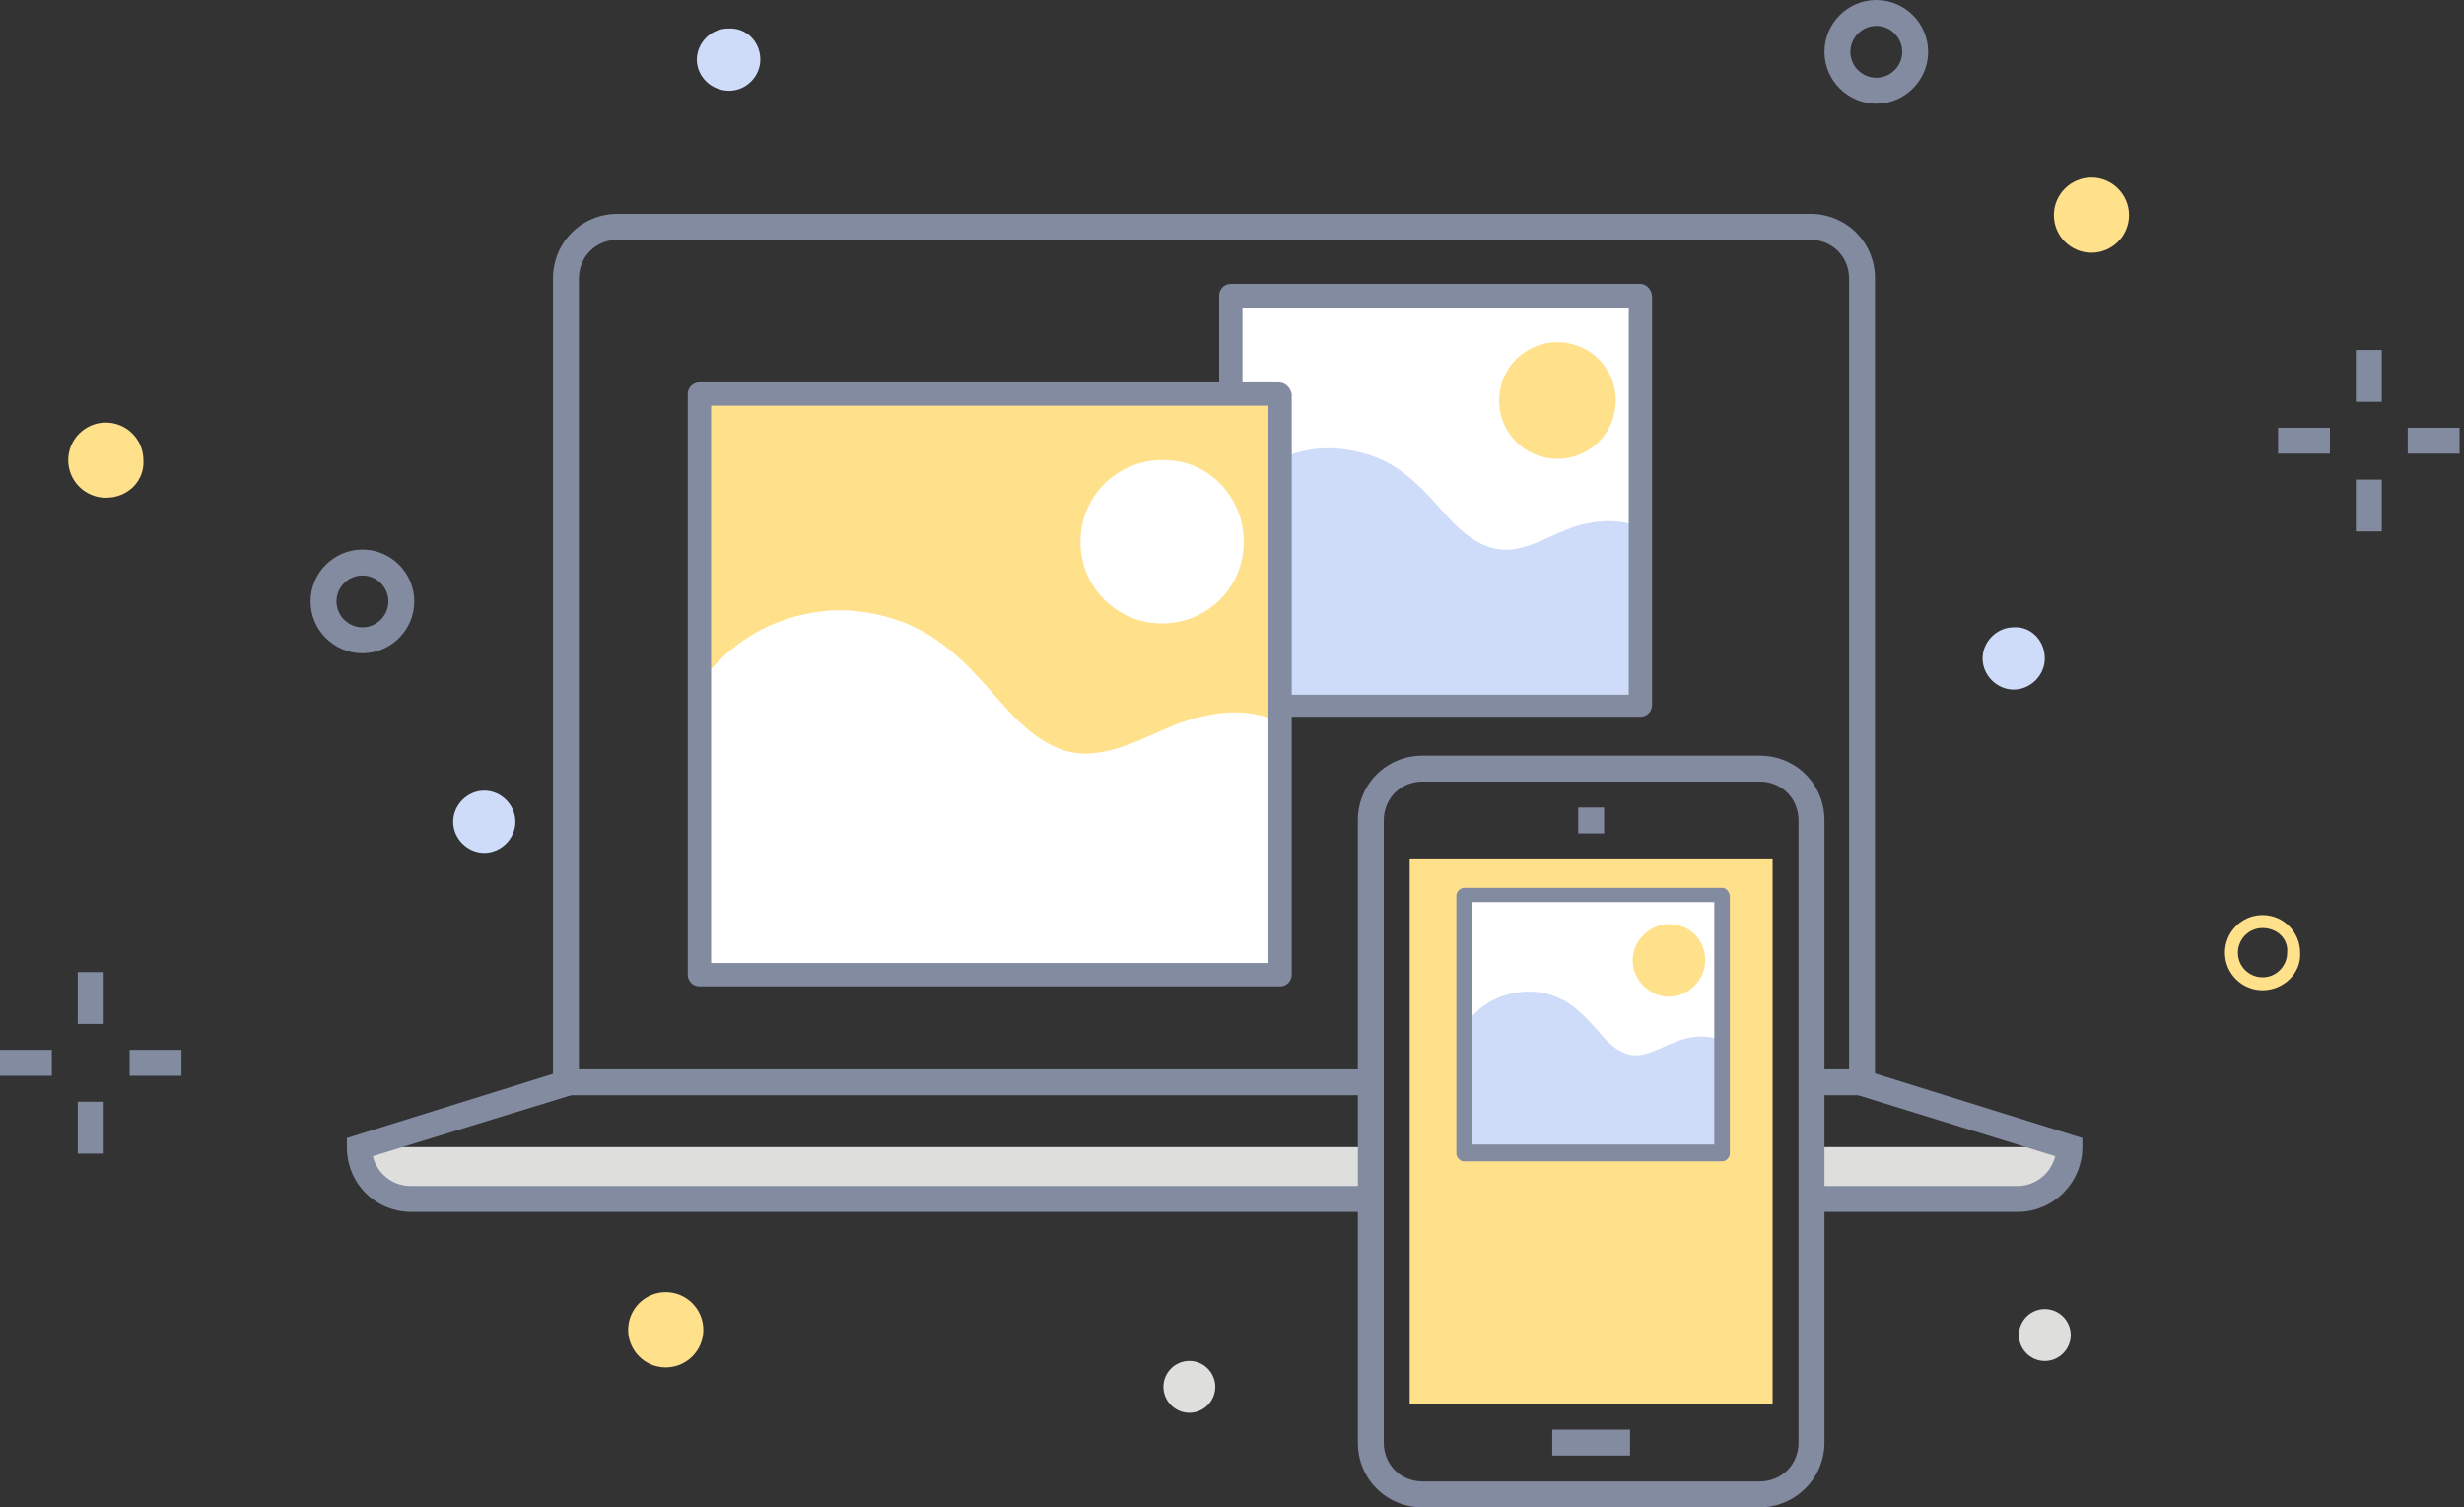
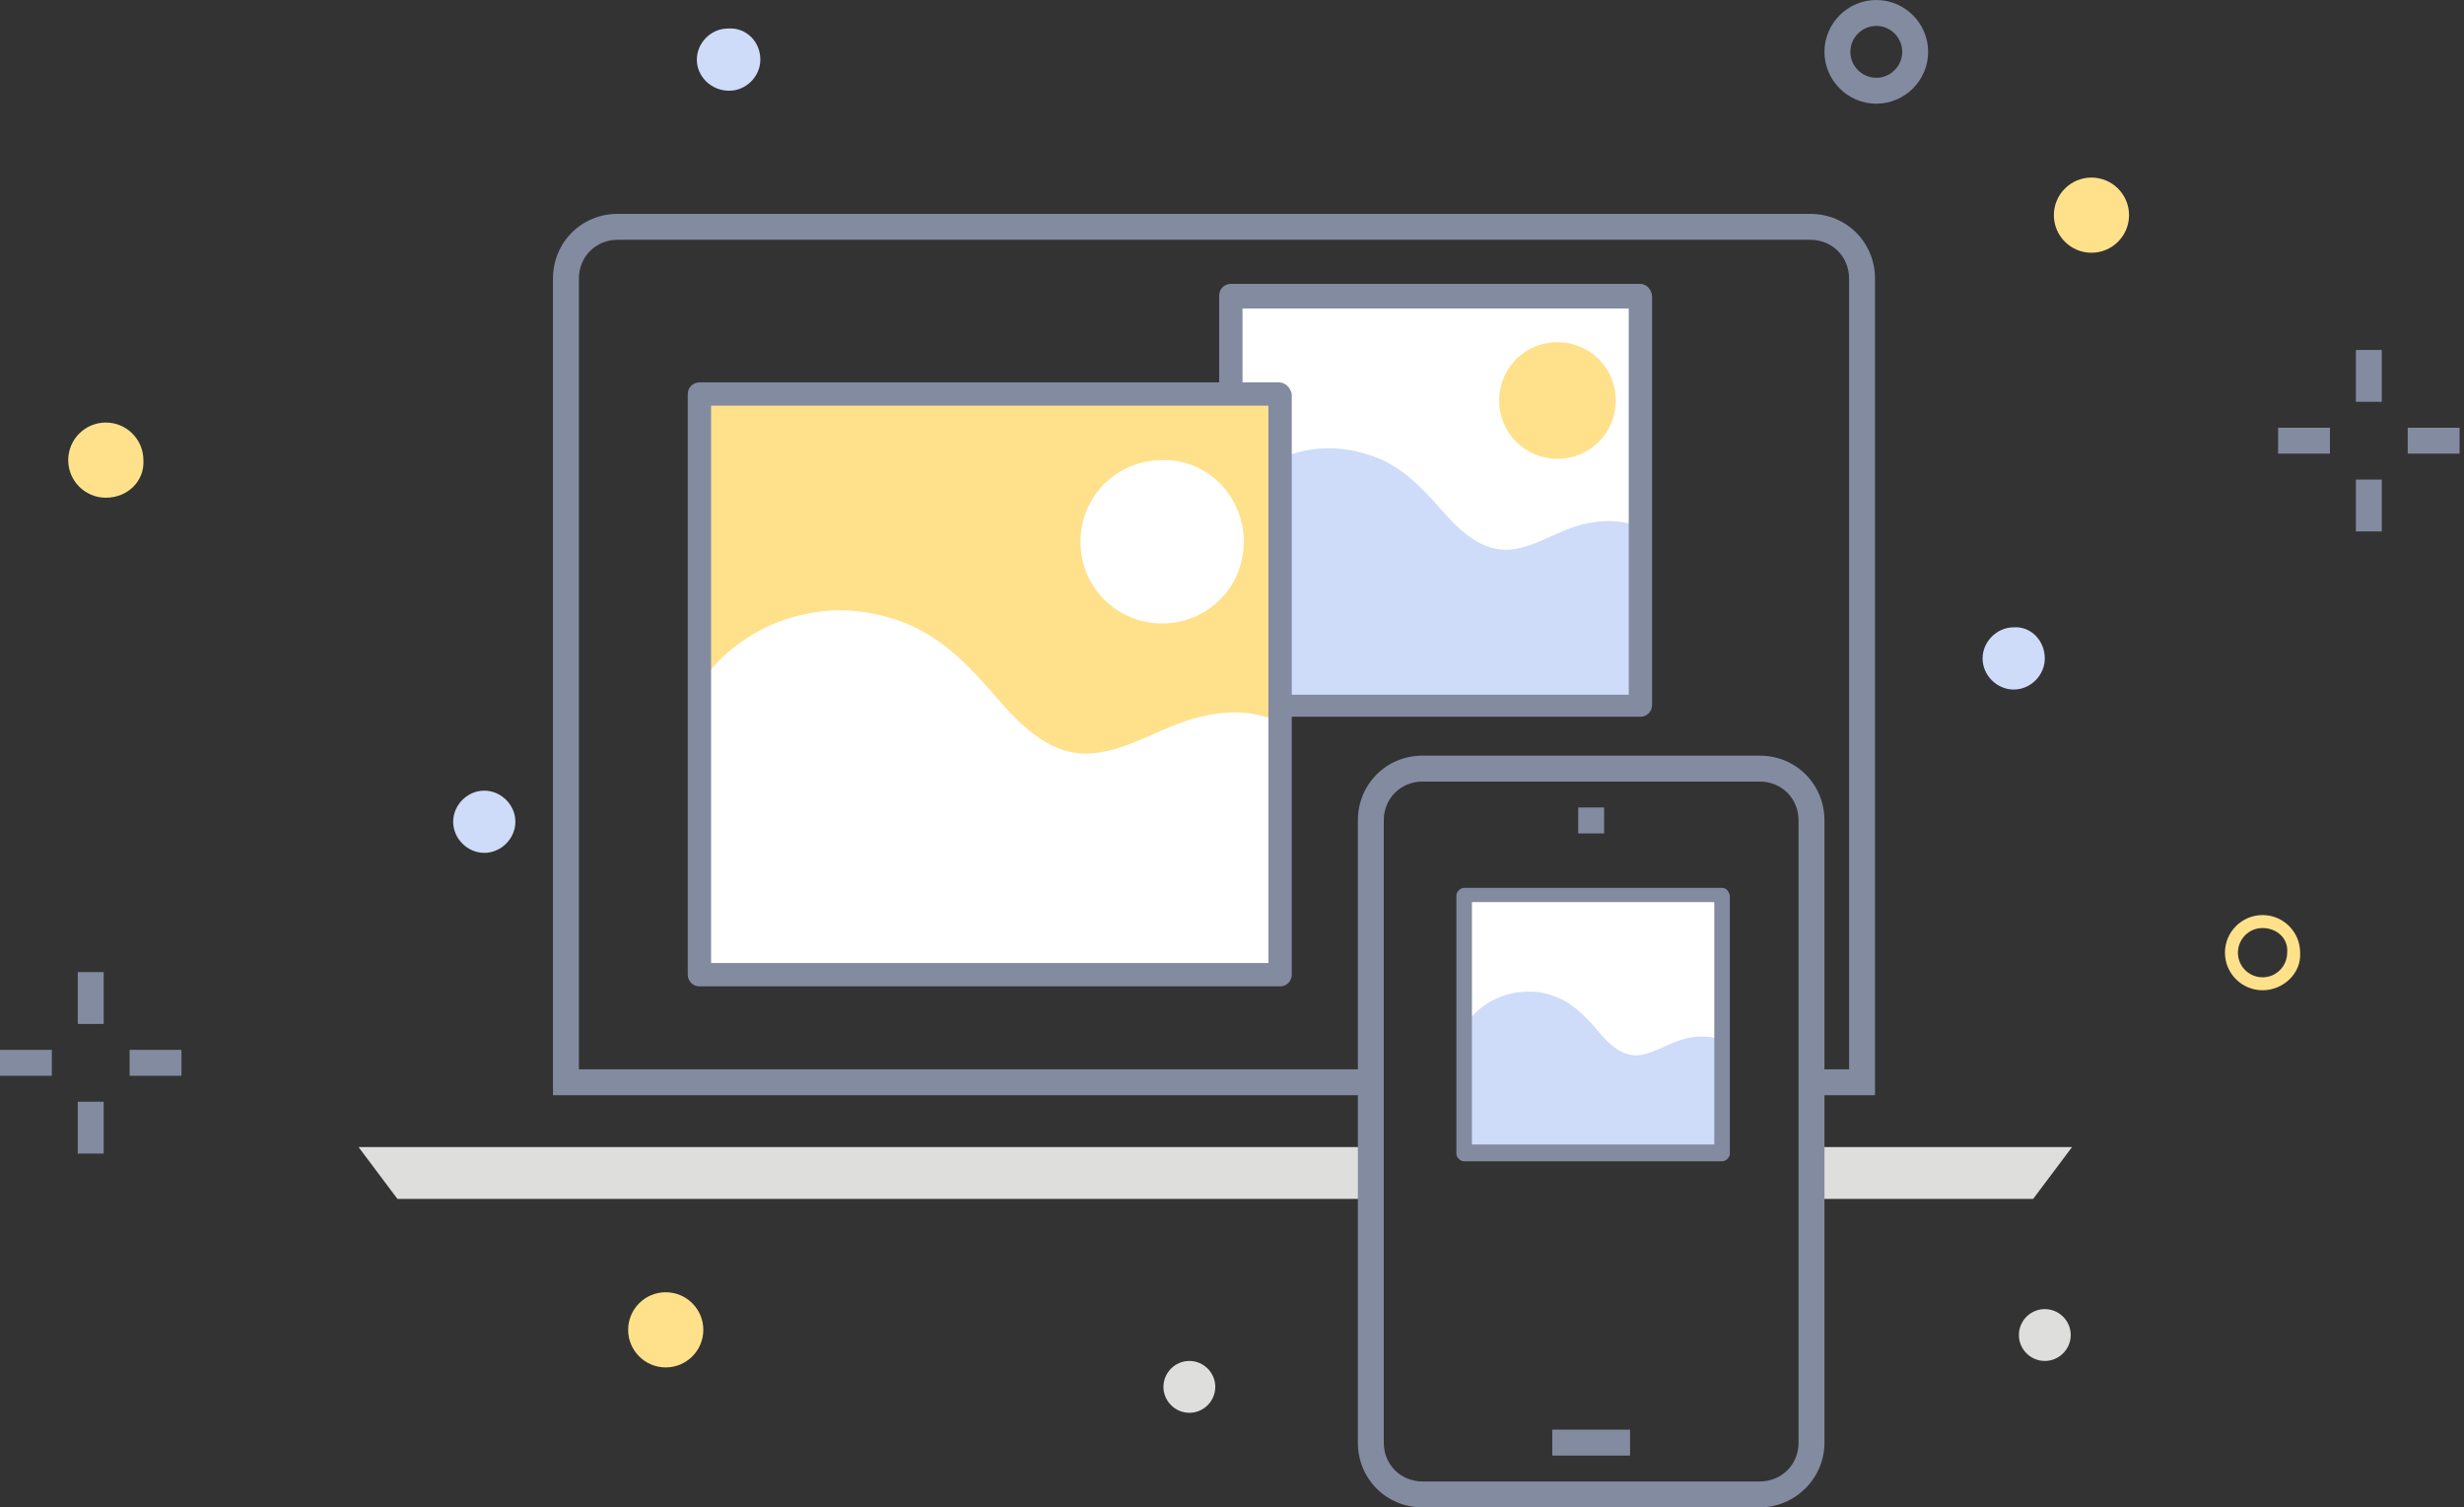
<svg xmlns="http://www.w3.org/2000/svg" width="170" height="104" viewBox="0 0 170 104" fill="none">
  <rect x="0" y="0" width="170" height="104" fill="#333333" stroke="none" />
  <g clip-path="url(#clip0_214_809)">
    <path d="M113.178 20.478H84.92V48.736H113.178V20.478Z" fill="white" />
    <path d="M111.479 27.632C111.479 29.868 109.69 31.656 107.455 31.656C105.219 31.656 103.431 29.868 103.431 27.632C103.431 25.396 105.219 23.608 107.455 23.608C109.69 23.608 111.479 25.396 111.479 27.632Z" fill="#FFE18C" />
    <path d="M113.178 36.395C112.015 35.859 110.674 35.859 109.422 36.127C107.634 36.485 106.024 37.737 104.235 37.916C102.268 38.095 100.748 36.664 99.496 35.233C98.244 33.802 96.992 32.461 95.204 31.656C93.683 31.03 91.984 30.762 90.375 31.03C88.139 31.388 86.172 32.729 84.92 34.607V48.647H113.178V36.395Z" fill="#CEDBF9" />
    <path d="M113.178 19.584H84.92C84.473 19.584 84.115 19.941 84.115 20.389V48.647C84.115 49.094 84.473 49.451 84.92 49.451H113.178C113.625 49.451 113.983 49.094 113.983 48.647V20.478C113.983 20.031 113.625 19.584 113.178 19.584ZM85.725 47.931V21.283H112.373V47.931H85.725Z" fill="#828BA0" />
    <path d="M88.318 27.185H48.256V67.247H88.318V27.185Z" fill="#FFE18C" />
    <path d="M85.814 37.379C85.814 40.509 83.31 43.013 80.18 43.013C77.05 43.013 74.546 40.509 74.546 37.379C74.546 34.249 77.05 31.746 80.18 31.746C83.31 31.656 85.814 34.249 85.814 37.379Z" fill="white" />
    <path d="M88.228 49.809C86.529 49.004 84.651 49.004 82.863 49.451C80.359 49.988 78.124 51.687 75.53 51.955C72.669 52.313 70.522 50.167 68.823 48.2C67.035 46.143 65.336 44.265 62.743 43.102C60.596 42.208 58.182 41.85 55.946 42.297C52.727 42.834 49.955 44.712 48.166 47.305V67.157H88.228V49.809Z" fill="white" />
    <path d="M88.228 26.38H48.256C47.809 26.38 47.451 26.738 47.451 27.185V67.247C47.451 67.694 47.809 68.052 48.256 68.052H88.318C88.765 68.052 89.123 67.694 89.123 67.247V27.185C89.033 26.738 88.676 26.38 88.228 26.38ZM49.061 66.442V27.99H87.513V66.442H49.061Z" fill="#828BA0" />
    <path d="M94.578 79.14H24.738L27.421 82.717H94.578V79.14Z" fill="#DEDEDD" />
    <path d="M124.982 79.14V82.717H140.273L142.956 79.14H124.982Z" fill="#DEDEDD" />
    <path d="M129.364 75.563H124.893V73.775H127.575V19.226C127.575 17.706 126.413 16.543 124.893 16.543H42.623C41.102 16.543 39.94 17.706 39.94 19.226V73.775H94.488V75.563H38.151V19.226C38.151 16.722 40.119 14.755 42.623 14.755H124.893C127.396 14.755 129.364 16.722 129.364 19.226V75.563Z" fill="#828BA0" />
-     <path d="M139.2 83.612H124.893V81.823H139.2C140.452 81.823 141.525 80.929 141.794 79.766L128.201 75.563L128.738 73.864L143.672 78.514V79.14C143.672 81.555 141.704 83.612 139.2 83.612Z" fill="#828BA0" />
-     <path d="M94.578 83.612H28.404C25.9 83.612 23.933 81.644 23.933 79.14V78.514L38.867 73.864L39.403 75.563L25.722 79.766C25.99 80.929 27.063 81.823 28.315 81.823H94.489V83.612H94.578Z" fill="#828BA0" />
    <path d="M121.405 104H98.155C95.651 104 93.684 102.033 93.684 99.529V56.605C93.684 54.101 95.651 52.134 98.155 52.134H121.405C123.909 52.134 125.876 54.101 125.876 56.605V99.529C125.876 102.033 123.819 104 121.405 104ZM98.155 53.922C96.635 53.922 95.472 55.085 95.472 56.605V99.529C95.472 101.049 96.635 102.211 98.155 102.211H121.405C122.925 102.211 124.088 101.049 124.088 99.529V56.605C124.088 55.085 122.925 53.922 121.405 53.922H98.155Z" fill="#828BA0" />
    <path d="M112.463 98.635H107.097V100.423H112.463V98.635Z" fill="#828BA0" />
    <path d="M110.674 55.711H108.886V57.5H110.674V55.711Z" fill="#828BA0" />
-     <path d="M122.299 59.288H97.261V96.846H122.299V59.288Z" fill="#FFE18C" />
    <path d="M7.154 67.068H5.365V70.645H7.154V67.068Z" fill="#828BA0" />
    <path d="M7.154 76.01H5.365V79.587H7.154V76.01Z" fill="#828BA0" />
    <path d="M12.519 72.433H8.942V74.222H12.519V72.433Z" fill="#828BA0" />
    <path d="M3.577 72.433H0V74.222H3.577V72.433Z" fill="#828BA0" />
    <path d="M164.329 24.145H162.54V27.721H164.329V24.145Z" fill="#828BA0" />
    <path d="M164.329 33.087H162.54V36.664H164.329V33.087Z" fill="#828BA0" />
    <path d="M169.694 29.51H166.117V31.298H169.694V29.51Z" fill="#828BA0" />
    <path d="M160.751 29.51H157.174V31.298H160.751V29.51Z" fill="#828BA0" />
    <path d="M146.444 14.844C146.444 16.007 145.46 16.991 144.298 16.991C143.135 16.991 142.151 16.007 142.151 14.844C142.151 13.682 143.135 12.698 144.298 12.698C145.46 12.609 146.444 13.592 146.444 14.844Z" fill="#FFE18C" />
    <path d="M144.297 17.438C142.867 17.438 141.704 16.275 141.704 14.844C141.704 13.414 142.867 12.251 144.297 12.251C145.728 12.251 146.891 13.414 146.891 14.844C146.891 16.275 145.728 17.438 144.297 17.438ZM144.297 13.056C143.314 13.056 142.598 13.861 142.598 14.755C142.598 15.739 143.403 16.454 144.297 16.454C145.192 16.454 145.996 15.649 145.996 14.755C145.996 13.861 145.192 13.056 144.297 13.056Z" fill="#FFE18C" />
    <path d="M156.102 68.32C154.671 68.32 153.508 67.157 153.508 65.727C153.508 64.296 154.671 63.133 156.102 63.133C157.532 63.133 158.695 64.296 158.695 65.727C158.784 67.157 157.532 68.32 156.102 68.32ZM156.102 64.028C155.118 64.028 154.403 64.832 154.403 65.727C154.403 66.71 155.207 67.426 156.102 67.426C157.085 67.426 157.801 66.621 157.801 65.727C157.89 64.743 157.085 64.028 156.102 64.028Z" fill="#FFE18C" />
    <path d="M9.536 31.656C9.536 32.819 8.552 33.802 7.389 33.802C6.227 33.802 5.243 32.819 5.243 31.656C5.243 30.493 6.137 29.51 7.3 29.51C8.552 29.51 9.536 30.493 9.536 31.656Z" fill="#FFE18C" />
    <path d="M7.3 34.339C5.87 34.339 4.707 33.176 4.707 31.745C4.707 30.315 5.87 29.152 7.3 29.152C8.731 29.152 9.894 30.315 9.894 31.745C9.983 33.176 8.821 34.339 7.3 34.339ZM7.3 29.957C6.317 29.957 5.601 30.762 5.601 31.656C5.601 32.64 6.406 33.355 7.3 33.355C8.195 33.355 8.999 32.55 8.999 31.656C9.089 30.762 8.284 29.957 7.3 29.957Z" fill="#FFE18C" />
    <path d="M52.459 4.113C52.459 5.276 51.475 6.26 50.313 6.26C49.061 6.26 48.077 5.276 48.077 4.113C48.077 2.951 49.061 1.967 50.223 1.967C51.475 1.878 52.459 2.862 52.459 4.113Z" fill="#CEDBF9" />
    <path d="M141.078 45.428C141.078 46.59 140.095 47.574 138.932 47.574C137.77 47.574 136.786 46.59 136.786 45.428C136.786 44.265 137.77 43.281 138.932 43.281C140.095 43.192 141.078 44.175 141.078 45.428Z" fill="#CEDBF9" />
    <path d="M35.558 56.695C35.558 57.857 34.574 58.841 33.412 58.841C32.249 58.841 31.266 57.857 31.266 56.695C31.266 55.532 32.249 54.549 33.412 54.549C34.574 54.549 35.558 55.532 35.558 56.695Z" fill="#CEDBF9" />
    <path d="M48.078 91.749C48.078 92.912 47.094 93.895 45.931 93.895C44.769 93.895 43.785 92.912 43.785 91.749C43.785 90.587 44.769 89.603 45.931 89.603C47.094 89.513 48.078 90.497 48.078 91.749Z" fill="#FFE18C" />
    <path d="M45.931 94.342C44.5 94.342 43.338 93.18 43.338 91.749C43.338 90.318 44.5 89.156 45.931 89.156C47.362 89.156 48.525 90.318 48.525 91.749C48.525 93.18 47.362 94.342 45.931 94.342ZM45.931 89.96C44.947 89.96 44.232 90.765 44.232 91.659C44.232 92.643 45.037 93.358 45.931 93.358C46.825 93.358 47.63 92.554 47.63 91.659C47.63 90.765 46.825 89.96 45.931 89.96Z" fill="#FFE18C" />
    <path d="M83.847 95.683C83.847 96.667 83.042 97.472 82.058 97.472C81.075 97.472 80.27 96.667 80.27 95.683C80.27 94.7 81.075 93.895 82.058 93.895C83.042 93.895 83.847 94.7 83.847 95.683Z" fill="#DEDEDD" />
    <path d="M142.867 92.107C142.867 93.09 142.062 93.895 141.078 93.895C140.094 93.895 139.29 93.09 139.29 92.107C139.29 91.123 140.094 90.318 141.078 90.318C142.062 90.318 142.867 91.123 142.867 92.107Z" fill="#DEDEDD" />
    <path d="M129.453 7.154C127.486 7.154 125.876 5.544 125.876 3.577C125.876 1.61 127.486 0 129.453 0C131.42 0 133.03 1.61 133.03 3.577C133.03 5.544 131.42 7.154 129.453 7.154ZM129.453 1.788C128.469 1.788 127.664 2.593 127.664 3.577C127.664 4.561 128.469 5.365 129.453 5.365C130.437 5.365 131.241 4.561 131.241 3.577C131.241 2.593 130.437 1.788 129.453 1.788Z" fill="#828BA0" />
-     <path d="M25.006 45.07C23.039 45.07 21.429 43.46 21.429 41.493C21.429 39.525 23.039 37.916 25.006 37.916C26.974 37.916 28.583 39.525 28.583 41.493C28.583 43.46 26.974 45.07 25.006 45.07ZM25.006 39.704C24.023 39.704 23.218 40.509 23.218 41.493C23.218 42.476 24.023 43.281 25.006 43.281C25.99 43.281 26.795 42.476 26.795 41.493C26.795 40.509 25.99 39.704 25.006 39.704Z" fill="#828BA0" />
    <path d="M118.812 61.792H101.017V79.587H118.812V61.792Z" fill="white" />
-     <path d="M117.649 66.263C117.649 67.605 116.487 68.767 115.145 68.767C113.804 68.767 112.642 67.605 112.642 66.263C112.642 64.922 113.804 63.759 115.145 63.759C116.576 63.759 117.649 64.832 117.649 66.263Z" fill="#FFE18C" />
    <path d="M118.812 71.807C118.097 71.45 117.202 71.45 116.397 71.629C115.235 71.897 114.251 72.612 113.178 72.791C111.926 72.97 110.943 71.986 110.227 71.092C109.422 70.198 108.618 69.303 107.544 68.856C106.561 68.409 105.577 68.32 104.504 68.499C103.073 68.767 101.821 69.572 101.106 70.734V79.587H118.901V71.807H118.812Z" fill="#CEDBF9" />
    <path d="M118.812 61.255H101.017C100.748 61.255 100.48 61.524 100.48 61.792V79.587C100.48 79.856 100.748 80.124 101.017 80.124H118.812C119.08 80.124 119.348 79.856 119.348 79.587V61.792C119.259 61.434 119.08 61.255 118.812 61.255ZM101.553 78.961V62.239H118.275V78.961H101.553Z" fill="#828BA0" />
  </g>
  <defs>
    <clipPath id="clip0_214_809">
      <rect width="170" height="104" fill="white" />
    </clipPath>
  </defs>
</svg>